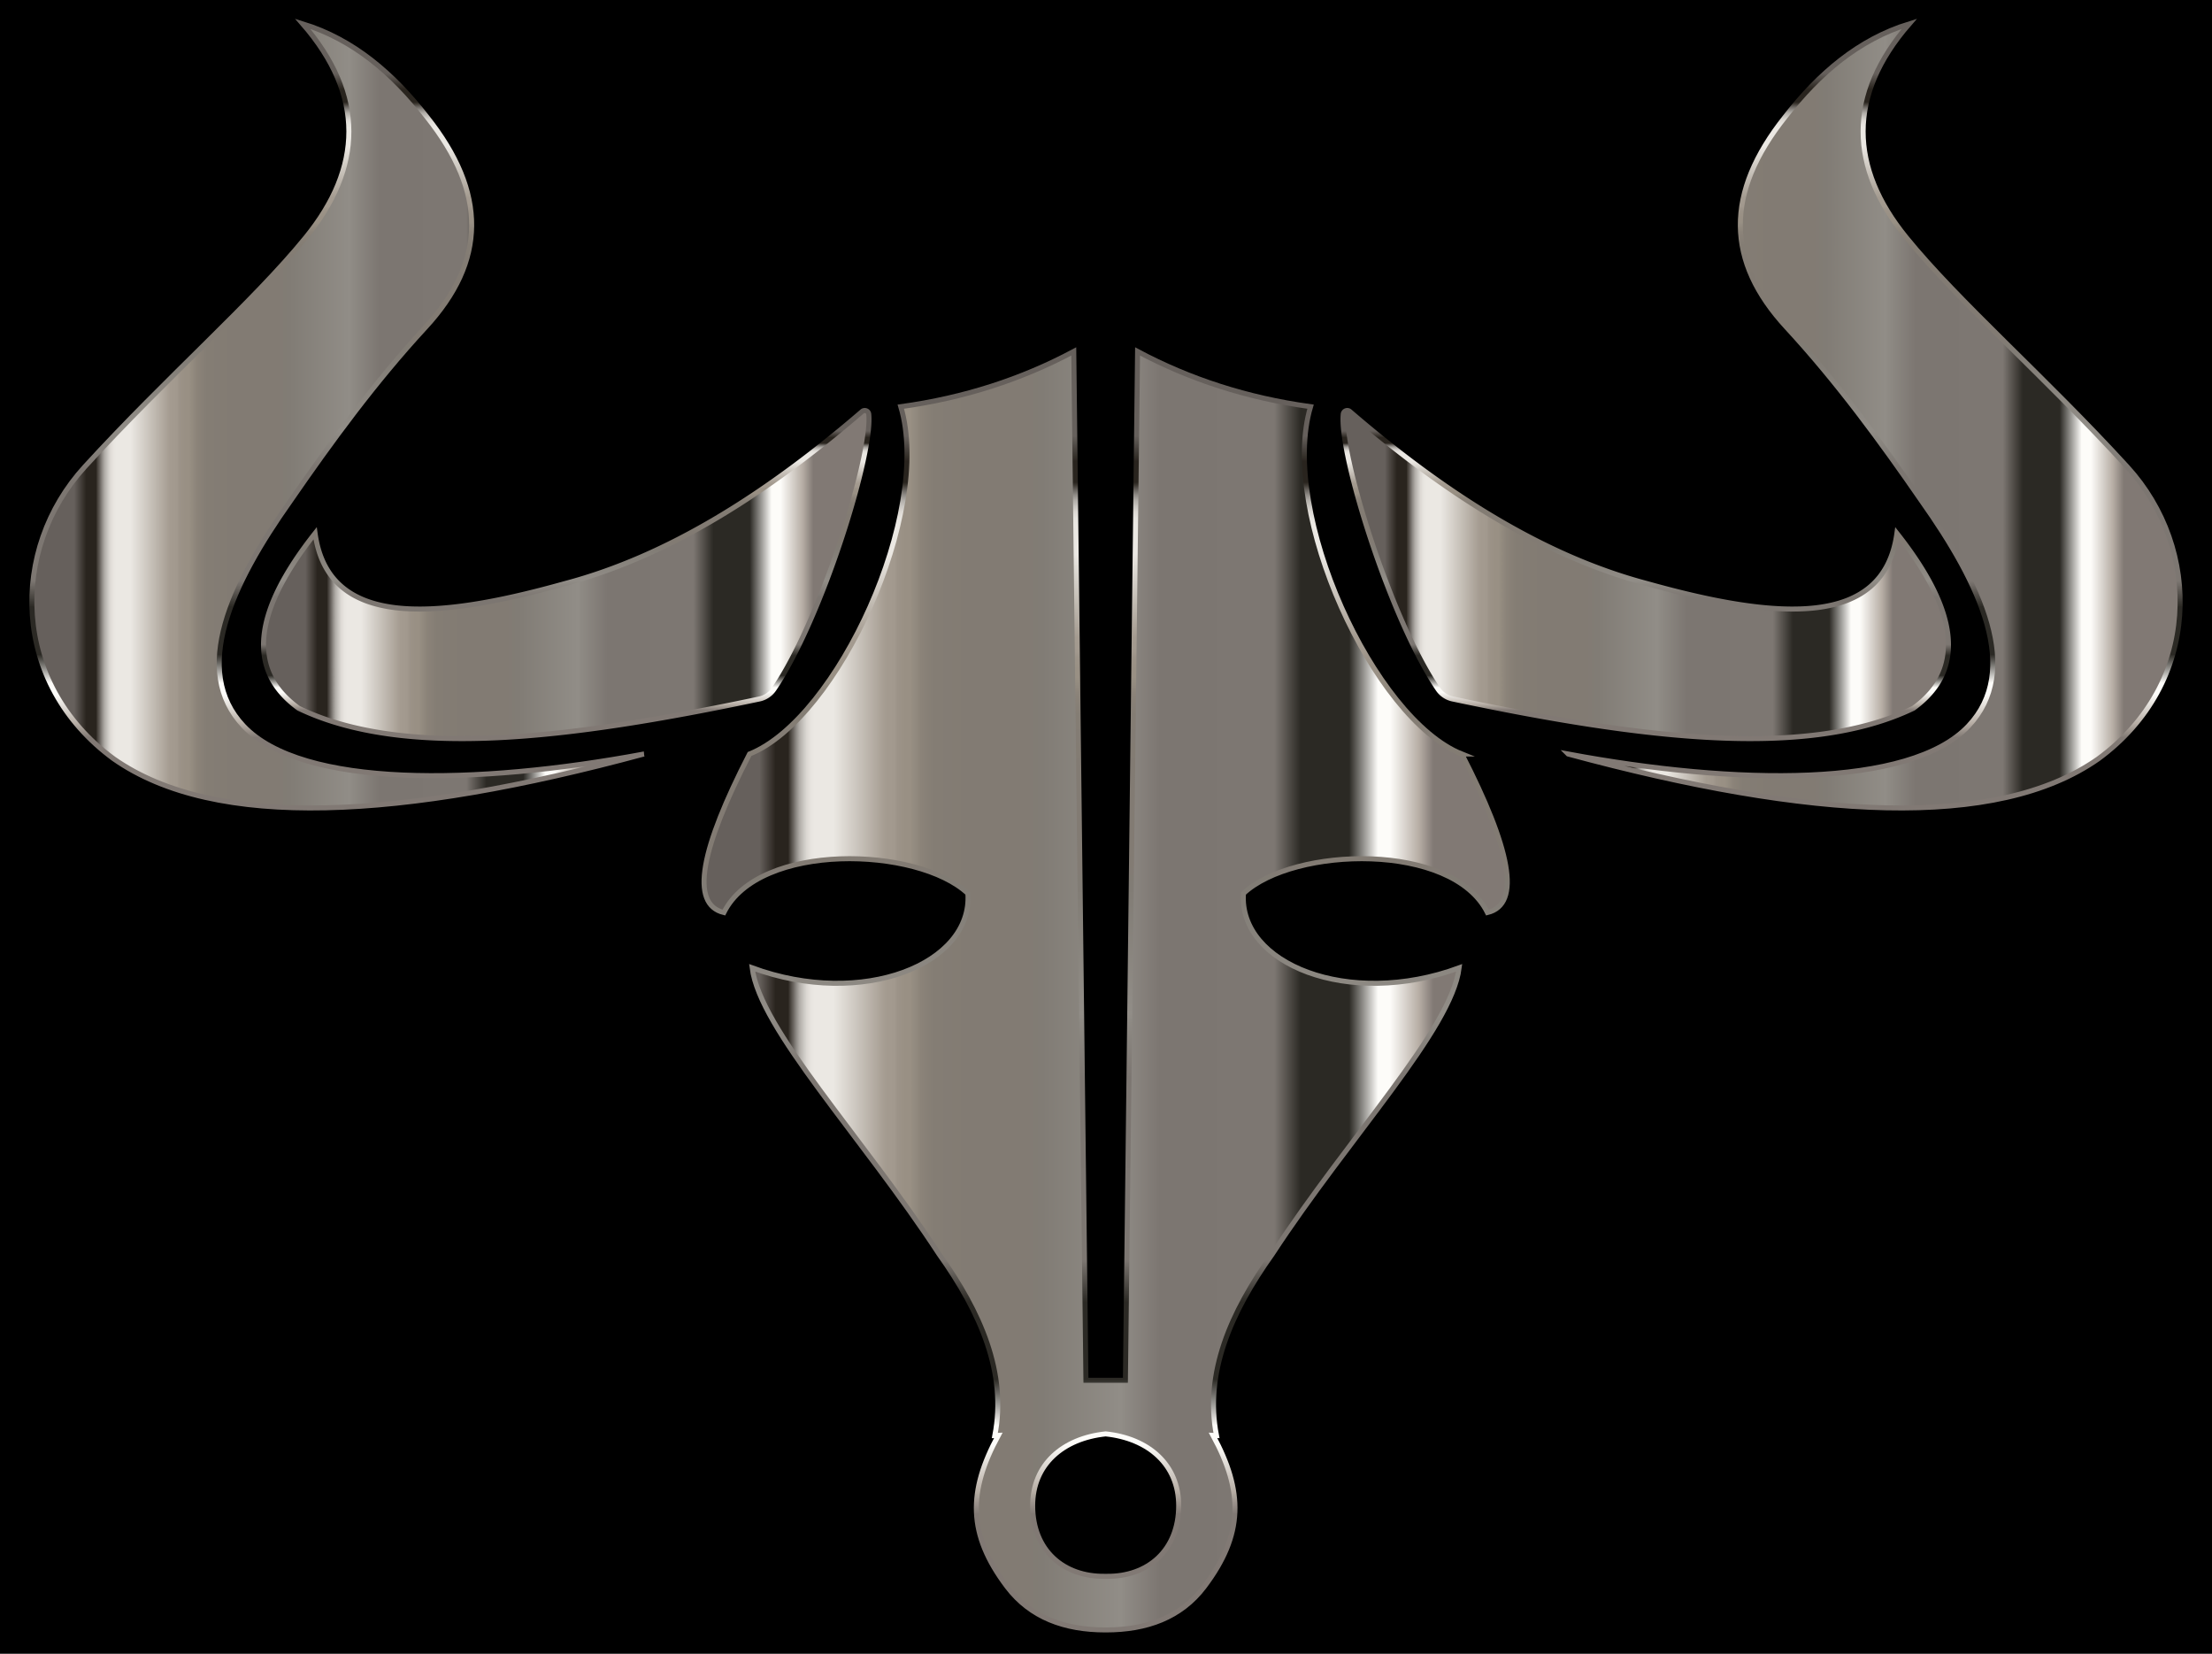
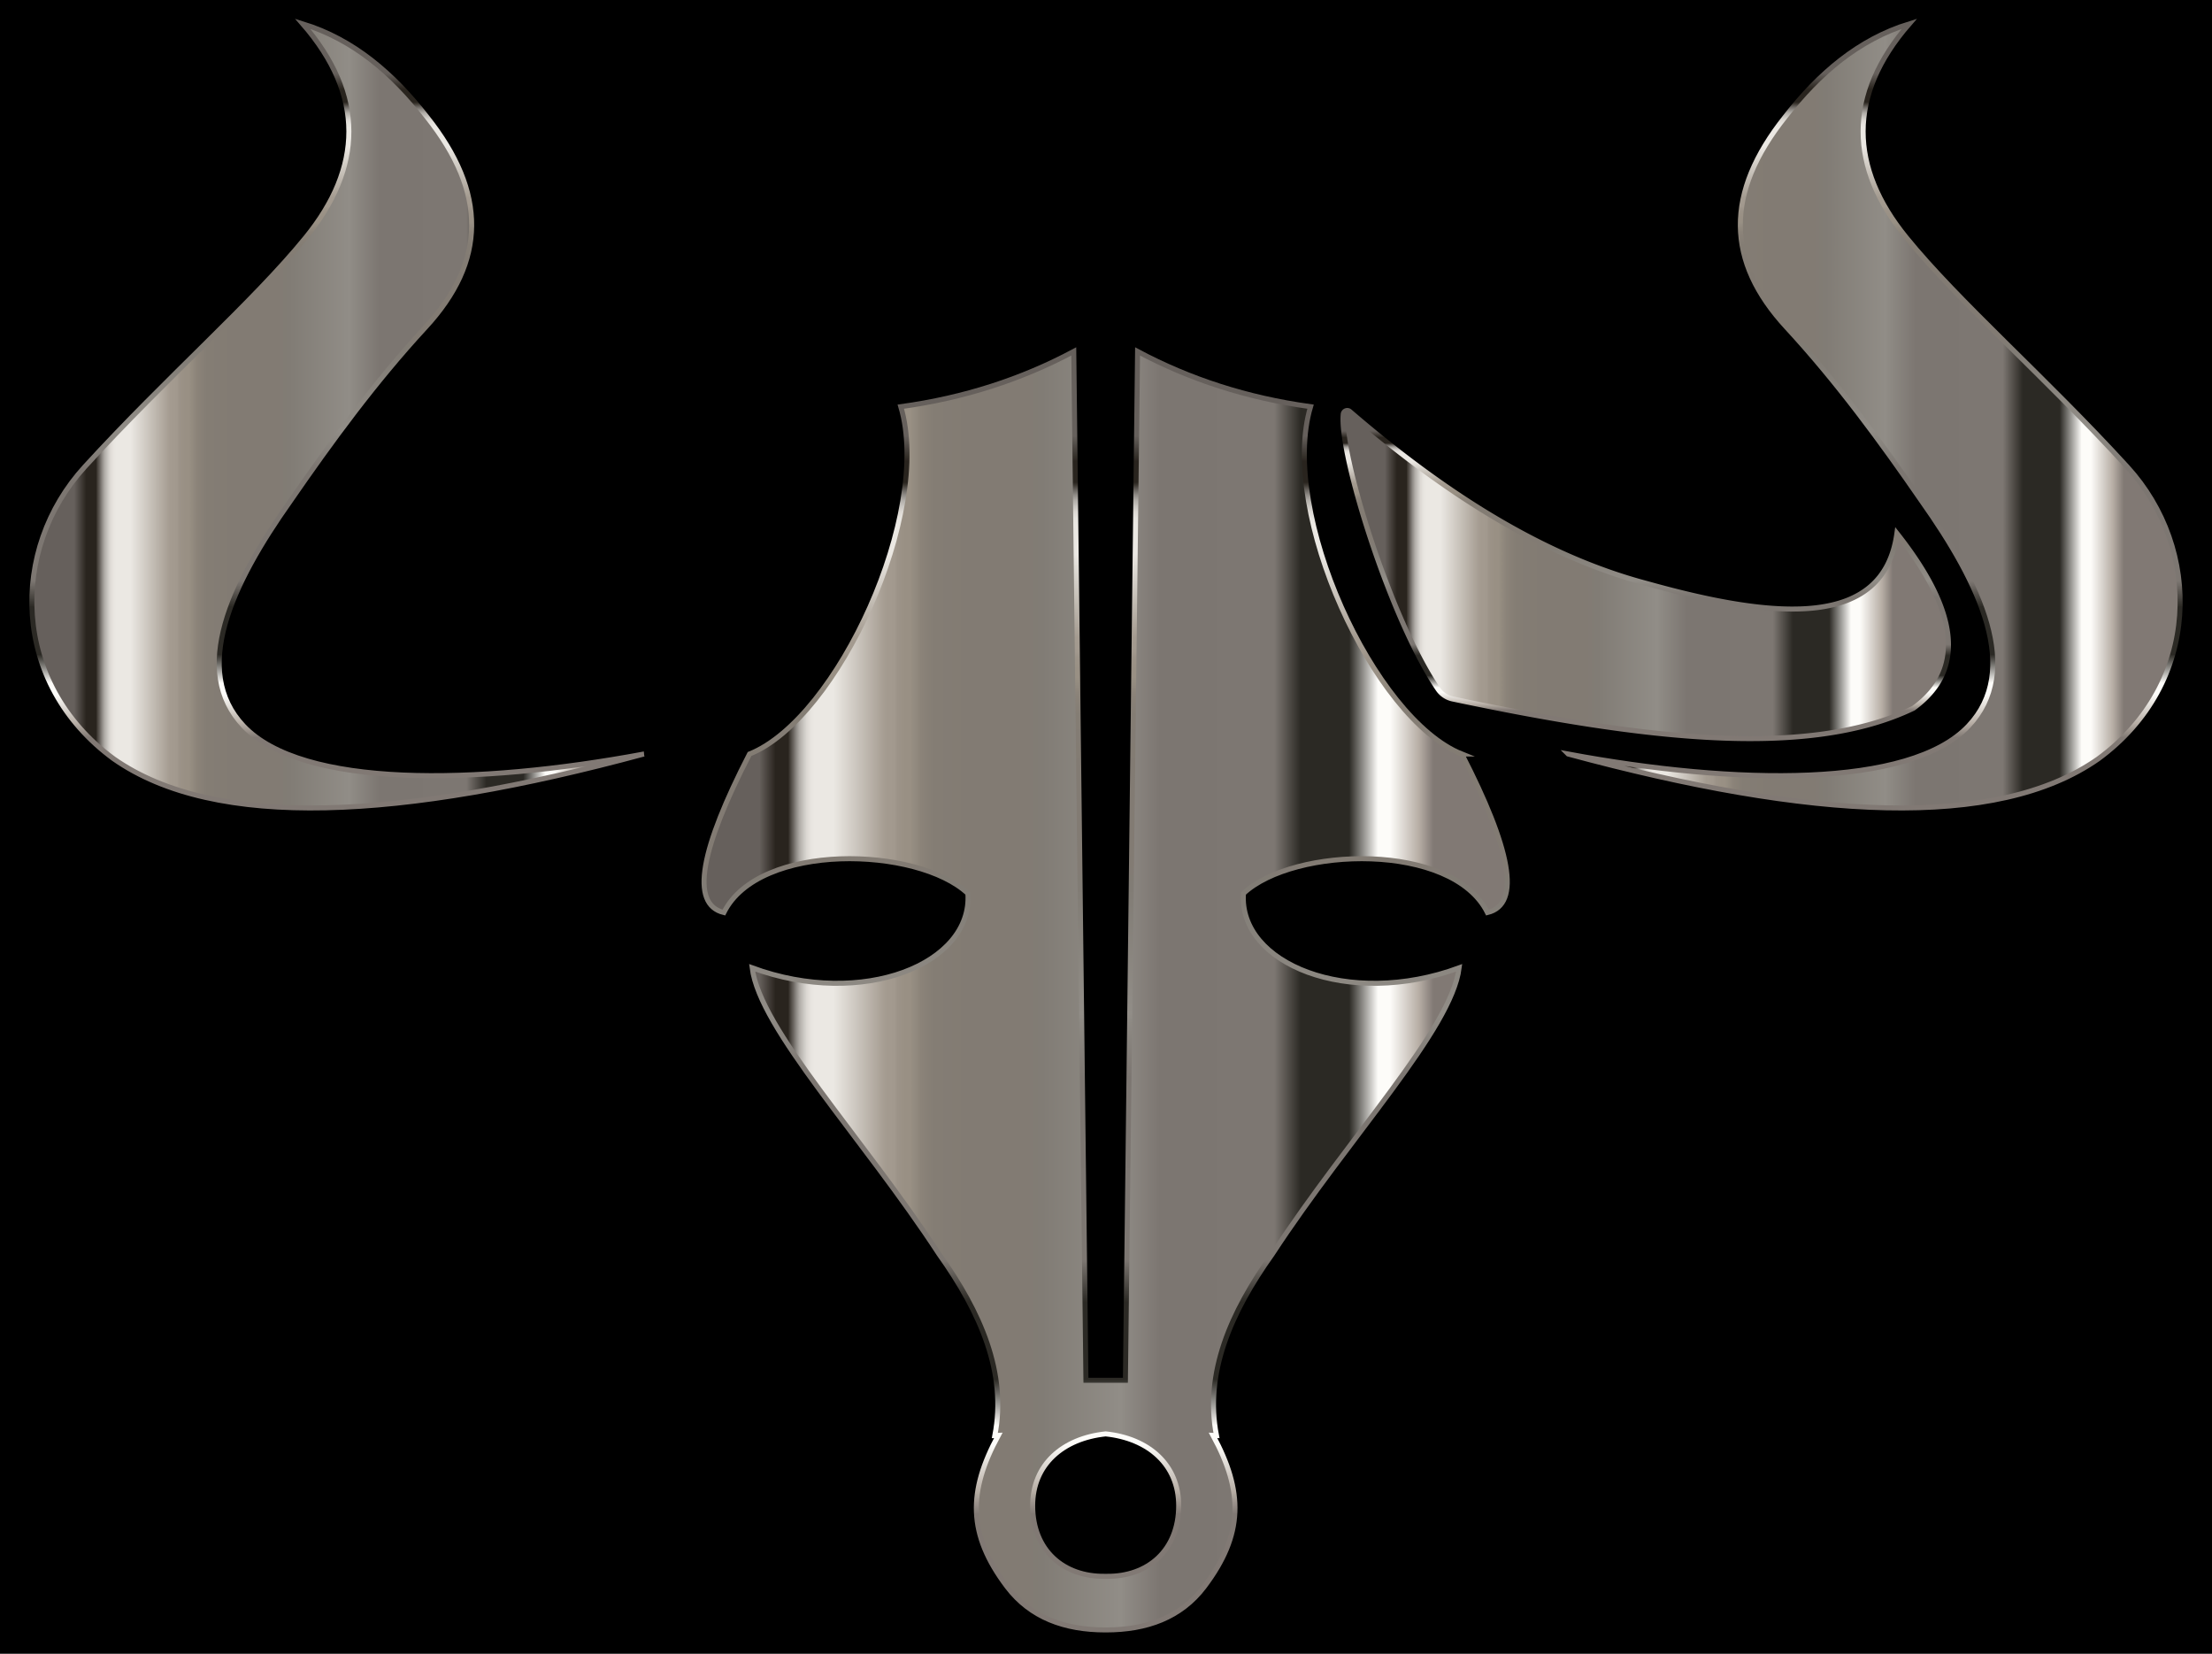
<svg xmlns="http://www.w3.org/2000/svg" viewBox="178 -23.725 2204 1647.449">
  <path d="M178-23.725h2204v1647.449H178z" />
  <linearGradient id="a" gradientUnits="userSpaceOnUse" x1="1740.482" y1="390.582" x2="2350.26" y2="390.582">
    <stop offset=".069" stop-color="#66605c" />
    <stop offset=".089" stop-color="#29241e" />
    <stop offset=".089" stop-color="#29241e" />
    <stop offset=".105" stop-color="#29241e" />
    <stop offset=".106" stop-color="#39342e" />
    <stop offset=".111" stop-color="#68635e" />
    <stop offset=".115" stop-color="#908c87" />
    <stop offset=".119" stop-color="#b1ada8" />
    <stop offset=".124" stop-color="#cac7c2" />
    <stop offset=".128" stop-color="#ddd9d4" />
    <stop offset=".133" stop-color="#e7e4df" />
    <stop offset=".138" stop-color="#ebe8e3" />
    <stop offset=".161" stop-color="#ebe8e3" />
    <stop offset=".226" stop-color="#a49b90" />
    <stop offset=".237" stop-color="#a2998e" />
    <stop offset=".241" stop-color="#9c9388" />
    <stop offset=".251" stop-color="#999084" />
    <stop offset=".252" stop-color="#999084" />
    <stop offset=".257" stop-color="#999084" />
    <stop offset=".259" stop-color="#968e82" />
    <stop offset=".27" stop-color="#8b8379" />
    <stop offset=".286" stop-color="#847d74" />
    <stop offset=".331" stop-color="#827b73" />
    <stop offset=".39" stop-color="#827b73" />
    <stop offset=".4" stop-color="#827b73" />
    <stop offset=".421" stop-color="#817c75" />
    <stop offset=".421" stop-color="#817c75" />
    <stop offset=".519" stop-color="#918d87" />
    <stop offset=".524" stop-color="#8e8a84" />
    <stop offset=".568" stop-color="#7c7671" />
    <stop offset=".71" stop-color="#7d7772" />
    <stop offset=".743" stop-color="#2b2924" />
    <stop offset=".803" stop-color="#2b2924" />
    <stop offset=".839" stop-color="#fdfcf9" />
    <stop offset=".854" stop-color="#fdfcf9" />
    <stop offset=".89" stop-color="#b7aea5" />
    <stop offset=".908" stop-color="#817974" />
    <stop offset="1" stop-color="#817974" />
  </linearGradient>
  <linearGradient id="b" gradientUnits="userSpaceOnUse" x1="2046.295" y1="783.663" x2="2046.295" y2="-4.97">
    <stop offset="0" stop-color="#817974" />
    <stop offset=".092" stop-color="#817974" />
    <stop offset=".11" stop-color="#b7aea5" />
    <stop offset=".146" stop-color="#fdfcf9" />
    <stop offset=".161" stop-color="#fdfcf9" />
    <stop offset=".197" stop-color="#2b2924" />
    <stop offset=".257" stop-color="#2b2924" />
    <stop offset=".29" stop-color="#7d7772" />
    <stop offset=".432" stop-color="#7c7671" />
    <stop offset=".476" stop-color="#8e8a84" />
    <stop offset=".481" stop-color="#918d87" />
    <stop offset=".579" stop-color="#817c75" />
    <stop offset=".579" stop-color="#817c75" />
    <stop offset=".6" stop-color="#827b73" />
    <stop offset=".61" stop-color="#827b73" />
    <stop offset=".669" stop-color="#827b73" />
    <stop offset=".714" stop-color="#847d74" />
    <stop offset=".73" stop-color="#8b8379" />
    <stop offset=".741" stop-color="#968e82" />
    <stop offset=".743" stop-color="#999084" />
    <stop offset=".748" stop-color="#999084" />
    <stop offset=".749" stop-color="#999084" />
    <stop offset=".759" stop-color="#9c9388" />
    <stop offset=".763" stop-color="#a2998e" />
    <stop offset=".774" stop-color="#a49b90" />
    <stop offset=".839" stop-color="#ebe8e3" />
    <stop offset=".862" stop-color="#ebe8e3" />
    <stop offset=".867" stop-color="#e7e4df" />
    <stop offset=".872" stop-color="#ddd9d4" />
    <stop offset=".876" stop-color="#cac7c2" />
    <stop offset=".881" stop-color="#b1ada8" />
    <stop offset=".885" stop-color="#908c87" />
    <stop offset=".889" stop-color="#68635e" />
    <stop offset=".893" stop-color="#39342e" />
    <stop offset=".895" stop-color="#29241e" />
    <stop offset=".91" stop-color="#29241e" />
    <stop offset=".911" stop-color="#29241e" />
    <stop offset=".931" stop-color="#66605c" />
  </linearGradient>
  <path fill="url(#a)" stroke="url(#b)" stroke-width="5" stroke-miterlimit="10" d="M1740.482 727.422c167.069 31.091 340.337 34.077 398.88-27.961 52.188-55.304 12.343-140.779-46.747-224.125-40.553-58.74-83.74-117.924-134.562-173.008-60.614-65.7-61.654-133.858-1.31-209.707 33.606-43.193 72.999-77.014 123.639-92.621-62.142 71.439-59.483 143.36-3.058 212.765 52.121 64.112 137.857 138.499 220.192 228.494 75.146 82.135 73.835 215.823-28.834 290.968-101.369 71.047-286.5 60.629-528.2-4.805z" />
  <linearGradient id="c" gradientUnits="userSpaceOnUse" x1="1516.136" y1="548.647" x2="2119.433" y2="548.647">
    <stop offset=".069" stop-color="#66605c" />
    <stop offset=".089" stop-color="#29241e" />
    <stop offset=".089" stop-color="#29241e" />
    <stop offset=".105" stop-color="#29241e" />
    <stop offset=".106" stop-color="#39342e" />
    <stop offset=".111" stop-color="#68635e" />
    <stop offset=".115" stop-color="#908c87" />
    <stop offset=".119" stop-color="#b1ada8" />
    <stop offset=".124" stop-color="#cac7c2" />
    <stop offset=".128" stop-color="#ddd9d4" />
    <stop offset=".133" stop-color="#e7e4df" />
    <stop offset=".138" stop-color="#ebe8e3" />
    <stop offset=".161" stop-color="#ebe8e3" />
    <stop offset=".226" stop-color="#a49b90" />
    <stop offset=".237" stop-color="#a2998e" />
    <stop offset=".241" stop-color="#9c9388" />
    <stop offset=".251" stop-color="#999084" />
    <stop offset=".252" stop-color="#999084" />
    <stop offset=".257" stop-color="#999084" />
    <stop offset=".259" stop-color="#968e82" />
    <stop offset=".27" stop-color="#8b8379" />
    <stop offset=".286" stop-color="#847d74" />
    <stop offset=".331" stop-color="#827b73" />
    <stop offset=".39" stop-color="#827b73" />
    <stop offset=".4" stop-color="#827b73" />
    <stop offset=".421" stop-color="#817c75" />
    <stop offset=".421" stop-color="#817c75" />
    <stop offset=".519" stop-color="#918d87" />
    <stop offset=".524" stop-color="#8e8a84" />
    <stop offset=".568" stop-color="#7c7671" />
    <stop offset=".71" stop-color="#7d7772" />
    <stop offset=".743" stop-color="#2b2924" />
    <stop offset=".803" stop-color="#2b2924" />
    <stop offset=".839" stop-color="#fdfcf9" />
    <stop offset=".854" stop-color="#fdfcf9" />
    <stop offset=".89" stop-color="#b7aea5" />
    <stop offset=".908" stop-color="#817974" />
    <stop offset="1" stop-color="#817974" />
  </linearGradient>
  <linearGradient id="d" gradientUnits="userSpaceOnUse" x1="1817.785" y1="714.578" x2="1817.785" y2="382.716">
    <stop offset="0" stop-color="#817974" />
    <stop offset=".092" stop-color="#817974" />
    <stop offset=".11" stop-color="#b7aea5" />
    <stop offset=".146" stop-color="#fdfcf9" />
    <stop offset=".161" stop-color="#fdfcf9" />
    <stop offset=".197" stop-color="#2b2924" />
    <stop offset=".257" stop-color="#2b2924" />
    <stop offset=".29" stop-color="#7d7772" />
    <stop offset=".432" stop-color="#7c7671" />
    <stop offset=".476" stop-color="#8e8a84" />
    <stop offset=".481" stop-color="#918d87" />
    <stop offset=".579" stop-color="#817c75" />
    <stop offset=".579" stop-color="#817c75" />
    <stop offset=".6" stop-color="#827b73" />
    <stop offset=".61" stop-color="#827b73" />
    <stop offset=".669" stop-color="#827b73" />
    <stop offset=".714" stop-color="#847d74" />
    <stop offset=".73" stop-color="#8b8379" />
    <stop offset=".741" stop-color="#968e82" />
    <stop offset=".743" stop-color="#999084" />
    <stop offset=".748" stop-color="#999084" />
    <stop offset=".749" stop-color="#999084" />
    <stop offset=".759" stop-color="#9c9388" />
    <stop offset=".763" stop-color="#a2998e" />
    <stop offset=".774" stop-color="#a49b90" />
    <stop offset=".839" stop-color="#ebe8e3" />
    <stop offset=".862" stop-color="#ebe8e3" />
    <stop offset=".867" stop-color="#e7e4df" />
    <stop offset=".872" stop-color="#ddd9d4" />
    <stop offset=".876" stop-color="#cac7c2" />
    <stop offset=".881" stop-color="#b1ada8" />
    <stop offset=".885" stop-color="#908c87" />
    <stop offset=".889" stop-color="#68635e" />
    <stop offset=".893" stop-color="#39342e" />
    <stop offset=".895" stop-color="#29241e" />
    <stop offset=".91" stop-color="#29241e" />
    <stop offset=".911" stop-color="#29241e" />
    <stop offset=".931" stop-color="#66605c" />
  </linearGradient>
  <path fill="url(#c)" stroke="url(#d)" stroke-width="5" stroke-miterlimit="10" d="M1610.845 662.866c-47.225-69.225-98.654-233.76-94.47-274.04.337-3.236 4.16-4.749 6.624-2.625 95.015 81.839 193.01 144.144 296.342 171.489 131.32 36.742 235.79 43.843 248.7-50.133 60.636 76.719 69.548 135.989 16.382 174.319-104.922 50.355-267.476 31.085-459.015-9.257a23.493 23.493 0 01-14.563-9.753z" />
  <linearGradient id="e" gradientUnits="userSpaceOnUse" x1="209.74" y1="390.582" x2="819.518" y2="390.582">
    <stop offset=".069" stop-color="#66605c" />
    <stop offset=".089" stop-color="#29241e" />
    <stop offset=".089" stop-color="#29241e" />
    <stop offset=".105" stop-color="#29241e" />
    <stop offset=".106" stop-color="#39342e" />
    <stop offset=".111" stop-color="#68635e" />
    <stop offset=".115" stop-color="#908c87" />
    <stop offset=".119" stop-color="#b1ada8" />
    <stop offset=".124" stop-color="#cac7c2" />
    <stop offset=".128" stop-color="#ddd9d4" />
    <stop offset=".133" stop-color="#e7e4df" />
    <stop offset=".138" stop-color="#ebe8e3" />
    <stop offset=".161" stop-color="#ebe8e3" />
    <stop offset=".226" stop-color="#a49b90" />
    <stop offset=".237" stop-color="#a2998e" />
    <stop offset=".241" stop-color="#9c9388" />
    <stop offset=".251" stop-color="#999084" />
    <stop offset=".252" stop-color="#999084" />
    <stop offset=".257" stop-color="#999084" />
    <stop offset=".259" stop-color="#968e82" />
    <stop offset=".27" stop-color="#8b8379" />
    <stop offset=".286" stop-color="#847d74" />
    <stop offset=".331" stop-color="#827b73" />
    <stop offset=".39" stop-color="#827b73" />
    <stop offset=".4" stop-color="#827b73" />
    <stop offset=".421" stop-color="#817c75" />
    <stop offset=".421" stop-color="#817c75" />
    <stop offset=".519" stop-color="#918d87" />
    <stop offset=".524" stop-color="#8e8a84" />
    <stop offset=".568" stop-color="#7c7671" />
    <stop offset=".71" stop-color="#7d7772" />
    <stop offset=".743" stop-color="#2b2924" />
    <stop offset=".803" stop-color="#2b2924" />
    <stop offset=".839" stop-color="#fdfcf9" />
    <stop offset=".854" stop-color="#fdfcf9" />
    <stop offset=".89" stop-color="#b7aea5" />
    <stop offset=".908" stop-color="#817974" />
    <stop offset="1" stop-color="#817974" />
  </linearGradient>
  <linearGradient id="f" gradientUnits="userSpaceOnUse" x1="513.705" y1="783.663" x2="513.705" y2="-4.97">
    <stop offset="0" stop-color="#817974" />
    <stop offset=".092" stop-color="#817974" />
    <stop offset=".11" stop-color="#b7aea5" />
    <stop offset=".146" stop-color="#fdfcf9" />
    <stop offset=".161" stop-color="#fdfcf9" />
    <stop offset=".197" stop-color="#2b2924" />
    <stop offset=".257" stop-color="#2b2924" />
    <stop offset=".29" stop-color="#7d7772" />
    <stop offset=".432" stop-color="#7c7671" />
    <stop offset=".476" stop-color="#8e8a84" />
    <stop offset=".481" stop-color="#918d87" />
    <stop offset=".579" stop-color="#817c75" />
    <stop offset=".579" stop-color="#817c75" />
    <stop offset=".6" stop-color="#827b73" />
    <stop offset=".61" stop-color="#827b73" />
    <stop offset=".669" stop-color="#827b73" />
    <stop offset=".714" stop-color="#847d74" />
    <stop offset=".73" stop-color="#8b8379" />
    <stop offset=".741" stop-color="#968e82" />
    <stop offset=".743" stop-color="#999084" />
    <stop offset=".748" stop-color="#999084" />
    <stop offset=".749" stop-color="#999084" />
    <stop offset=".759" stop-color="#9c9388" />
    <stop offset=".763" stop-color="#a2998e" />
    <stop offset=".774" stop-color="#a49b90" />
    <stop offset=".839" stop-color="#ebe8e3" />
    <stop offset=".862" stop-color="#ebe8e3" />
    <stop offset=".867" stop-color="#e7e4df" />
    <stop offset=".872" stop-color="#ddd9d4" />
    <stop offset=".876" stop-color="#cac7c2" />
    <stop offset=".881" stop-color="#b1ada8" />
    <stop offset=".885" stop-color="#908c87" />
    <stop offset=".889" stop-color="#68635e" />
    <stop offset=".893" stop-color="#39342e" />
    <stop offset=".895" stop-color="#29241e" />
    <stop offset=".91" stop-color="#29241e" />
    <stop offset=".911" stop-color="#29241e" />
    <stop offset=".931" stop-color="#66605c" />
  </linearGradient>
  <path fill="url(#e)" stroke="url(#f)" stroke-width="5" stroke-miterlimit="10" d="M819.518 727.422c-167.069 31.091-340.337 34.077-398.88-27.961-52.188-55.304-12.343-140.779 46.747-224.125 40.553-58.74 83.74-117.924 134.562-173.008 60.614-65.7 61.654-133.858 1.31-209.707C569.652 49.428 530.259 15.607 479.618 0c62.143 71.439 59.484 143.36 3.059 212.765-52.121 64.112-137.857 138.499-220.192 228.494-75.145 82.135-73.835 215.823 28.834 290.968 101.369 71.047 286.5 60.629 528.2-4.805z" />
  <linearGradient id="g" gradientUnits="userSpaceOnUse" x1="440.567" y1="548.647" x2="1043.864" y2="548.647">
    <stop offset=".069" stop-color="#66605c" />
    <stop offset=".089" stop-color="#29241e" />
    <stop offset=".089" stop-color="#29241e" />
    <stop offset=".105" stop-color="#29241e" />
    <stop offset=".106" stop-color="#39342e" />
    <stop offset=".111" stop-color="#68635e" />
    <stop offset=".115" stop-color="#908c87" />
    <stop offset=".119" stop-color="#b1ada8" />
    <stop offset=".124" stop-color="#cac7c2" />
    <stop offset=".128" stop-color="#ddd9d4" />
    <stop offset=".133" stop-color="#e7e4df" />
    <stop offset=".138" stop-color="#ebe8e3" />
    <stop offset=".161" stop-color="#ebe8e3" />
    <stop offset=".226" stop-color="#a49b90" />
    <stop offset=".237" stop-color="#a2998e" />
    <stop offset=".241" stop-color="#9c9388" />
    <stop offset=".251" stop-color="#999084" />
    <stop offset=".252" stop-color="#999084" />
    <stop offset=".257" stop-color="#999084" />
    <stop offset=".259" stop-color="#968e82" />
    <stop offset=".27" stop-color="#8b8379" />
    <stop offset=".286" stop-color="#847d74" />
    <stop offset=".331" stop-color="#827b73" />
    <stop offset=".39" stop-color="#827b73" />
    <stop offset=".4" stop-color="#827b73" />
    <stop offset=".421" stop-color="#817c75" />
    <stop offset=".421" stop-color="#817c75" />
    <stop offset=".519" stop-color="#918d87" />
    <stop offset=".524" stop-color="#8e8a84" />
    <stop offset=".568" stop-color="#7c7671" />
    <stop offset=".71" stop-color="#7d7772" />
    <stop offset=".743" stop-color="#2b2924" />
    <stop offset=".803" stop-color="#2b2924" />
    <stop offset=".839" stop-color="#fdfcf9" />
    <stop offset=".854" stop-color="#fdfcf9" />
    <stop offset=".89" stop-color="#b7aea5" />
    <stop offset=".908" stop-color="#817974" />
    <stop offset="1" stop-color="#817974" />
  </linearGradient>
  <linearGradient id="h" gradientUnits="userSpaceOnUse" x1="742.215" y1="714.578" x2="742.215" y2="382.716">
    <stop offset="0" stop-color="#817974" />
    <stop offset=".092" stop-color="#817974" />
    <stop offset=".11" stop-color="#b7aea5" />
    <stop offset=".146" stop-color="#fdfcf9" />
    <stop offset=".161" stop-color="#fdfcf9" />
    <stop offset=".197" stop-color="#2b2924" />
    <stop offset=".257" stop-color="#2b2924" />
    <stop offset=".29" stop-color="#7d7772" />
    <stop offset=".432" stop-color="#7c7671" />
    <stop offset=".476" stop-color="#8e8a84" />
    <stop offset=".481" stop-color="#918d87" />
    <stop offset=".579" stop-color="#817c75" />
    <stop offset=".579" stop-color="#817c75" />
    <stop offset=".6" stop-color="#827b73" />
    <stop offset=".61" stop-color="#827b73" />
    <stop offset=".669" stop-color="#827b73" />
    <stop offset=".714" stop-color="#847d74" />
    <stop offset=".73" stop-color="#8b8379" />
    <stop offset=".741" stop-color="#968e82" />
    <stop offset=".743" stop-color="#999084" />
    <stop offset=".748" stop-color="#999084" />
    <stop offset=".749" stop-color="#999084" />
    <stop offset=".759" stop-color="#9c9388" />
    <stop offset=".763" stop-color="#a2998e" />
    <stop offset=".774" stop-color="#a49b90" />
    <stop offset=".839" stop-color="#ebe8e3" />
    <stop offset=".862" stop-color="#ebe8e3" />
    <stop offset=".867" stop-color="#e7e4df" />
    <stop offset=".872" stop-color="#ddd9d4" />
    <stop offset=".876" stop-color="#cac7c2" />
    <stop offset=".881" stop-color="#b1ada8" />
    <stop offset=".885" stop-color="#908c87" />
    <stop offset=".889" stop-color="#68635e" />
    <stop offset=".893" stop-color="#39342e" />
    <stop offset=".895" stop-color="#29241e" />
    <stop offset=".91" stop-color="#29241e" />
    <stop offset=".911" stop-color="#29241e" />
    <stop offset=".931" stop-color="#66605c" />
  </linearGradient>
-   <path fill="url(#g)" stroke="url(#h)" stroke-width="5" stroke-miterlimit="10" d="M949.154 662.866c47.226-69.225 98.655-233.76 94.47-274.04-.336-3.236-4.158-4.749-6.624-2.625-95.014 81.839-193.01 144.144-296.34 171.489-131.32 36.742-235.791 43.843-248.7-50.133-60.637 76.719-69.55 135.989-16.384 174.319 104.923 50.355 267.477 31.085 459.016-9.257a23.493 23.493 0 0014.563-9.753z" />
  <linearGradient id="i" gradientUnits="userSpaceOnUse" x1="879.501" y1="963.178" x2="1679.843" y2="963.178">
    <stop offset=".069" stop-color="#66605c" />
    <stop offset=".089" stop-color="#29241e" />
    <stop offset=".089" stop-color="#29241e" />
    <stop offset=".105" stop-color="#29241e" />
    <stop offset=".106" stop-color="#39342e" />
    <stop offset=".111" stop-color="#68635e" />
    <stop offset=".115" stop-color="#908c87" />
    <stop offset=".119" stop-color="#b1ada8" />
    <stop offset=".124" stop-color="#cac7c2" />
    <stop offset=".128" stop-color="#ddd9d4" />
    <stop offset=".133" stop-color="#e7e4df" />
    <stop offset=".138" stop-color="#ebe8e3" />
    <stop offset=".161" stop-color="#ebe8e3" />
    <stop offset=".226" stop-color="#a49b90" />
    <stop offset=".237" stop-color="#a2998e" />
    <stop offset=".241" stop-color="#9c9388" />
    <stop offset=".251" stop-color="#999084" />
    <stop offset=".252" stop-color="#999084" />
    <stop offset=".257" stop-color="#999084" />
    <stop offset=".259" stop-color="#968e82" />
    <stop offset=".27" stop-color="#8b8379" />
    <stop offset=".286" stop-color="#847d74" />
    <stop offset=".331" stop-color="#827b73" />
    <stop offset=".39" stop-color="#827b73" />
    <stop offset=".4" stop-color="#827b73" />
    <stop offset=".421" stop-color="#817c75" />
    <stop offset=".421" stop-color="#817c75" />
    <stop offset=".519" stop-color="#918d87" />
    <stop offset=".524" stop-color="#8e8a84" />
    <stop offset=".568" stop-color="#7c7671" />
    <stop offset=".71" stop-color="#7d7772" />
    <stop offset=".743" stop-color="#2b2924" />
    <stop offset=".803" stop-color="#2b2924" />
    <stop offset=".839" stop-color="#fdfcf9" />
    <stop offset=".854" stop-color="#fdfcf9" />
    <stop offset=".89" stop-color="#b7aea5" />
    <stop offset=".908" stop-color="#817974" />
    <stop offset="1" stop-color="#817974" />
  </linearGradient>
  <linearGradient id="j" gradientUnits="userSpaceOnUse" x1="1279.672" y1="1602.5" x2="1279.672" y2="322.215">
    <stop offset="0" stop-color="#817974" />
    <stop offset=".092" stop-color="#817974" />
    <stop offset=".11" stop-color="#b7aea5" />
    <stop offset=".146" stop-color="#fdfcf9" />
    <stop offset=".161" stop-color="#fdfcf9" />
    <stop offset=".197" stop-color="#2b2924" />
    <stop offset=".257" stop-color="#2b2924" />
    <stop offset=".29" stop-color="#7d7772" />
    <stop offset=".432" stop-color="#7c7671" />
    <stop offset=".476" stop-color="#8e8a84" />
    <stop offset=".481" stop-color="#918d87" />
    <stop offset=".579" stop-color="#817c75" />
    <stop offset=".579" stop-color="#817c75" />
    <stop offset=".6" stop-color="#827b73" />
    <stop offset=".61" stop-color="#827b73" />
    <stop offset=".669" stop-color="#827b73" />
    <stop offset=".714" stop-color="#847d74" />
    <stop offset=".73" stop-color="#8b8379" />
    <stop offset=".741" stop-color="#968e82" />
    <stop offset=".743" stop-color="#999084" />
    <stop offset=".748" stop-color="#999084" />
    <stop offset=".749" stop-color="#999084" />
    <stop offset=".759" stop-color="#9c9388" />
    <stop offset=".763" stop-color="#a2998e" />
    <stop offset=".774" stop-color="#a49b90" />
    <stop offset=".839" stop-color="#ebe8e3" />
    <stop offset=".862" stop-color="#ebe8e3" />
    <stop offset=".867" stop-color="#e7e4df" />
    <stop offset=".872" stop-color="#ddd9d4" />
    <stop offset=".876" stop-color="#cac7c2" />
    <stop offset=".881" stop-color="#b1ada8" />
    <stop offset=".885" stop-color="#908c87" />
    <stop offset=".889" stop-color="#68635e" />
    <stop offset=".893" stop-color="#39342e" />
    <stop offset=".895" stop-color="#29241e" />
    <stop offset=".91" stop-color="#29241e" />
    <stop offset=".911" stop-color="#29241e" />
    <stop offset=".931" stop-color="#66605c" />
  </linearGradient>
  <path fill="url(#i)" stroke="url(#j)" stroke-width="5" stroke-miterlimit="10" d="M1634.536 727.422c-87.815-35.06-182.183-240.18-150.727-346.017-63.047-8.676-120.346-27.29-172.353-55.048L1299.332 1351.3h-39.32l-12.124-1024.943c-52.007 27.758-109.305 46.372-172.353 55.048 31.457 105.837-62.912 310.956-150.726 346.017-48.231 93.733-59.908 149.645-25.558 157.935 35.06-70.448 192.996-65.86 243.129-19.004 4.888 69.994-104.526 114.683-214.95 74.053 7.864 61.601 109.44 167.765 186.115 285.07 41.903 58.815 67.674 118.65 55.704 180.873l3.44-.164c-30.116 55.648-30.883 98.382 8.765 150.809 23.281 30.784 57.515 43.01 97.89 43.006h.656c40.375.005 74.61-12.222 97.89-43.006 39.648-52.427 38.882-95.161 8.766-150.81l3.44.165c-11.97-62.223 13.8-122.058 55.704-180.873 76.674-117.305 178.25-223.469 186.115-285.07-110.424 40.63-219.838-4.059-214.95-74.053 50.133-46.857 208.069-51.444 243.13 19.004 34.349-8.29 22.672-64.202-25.559-157.935zm-353.88 819.168h-1.967c-40.73.515-71.759-25.558-71.759-70.448 0-40.959 30.226-67.002 72.742-71.432 42.516 4.43 72.742 30.473 72.742 71.432 0 44.89-31.03 70.963-71.759 70.448z" />
</svg>